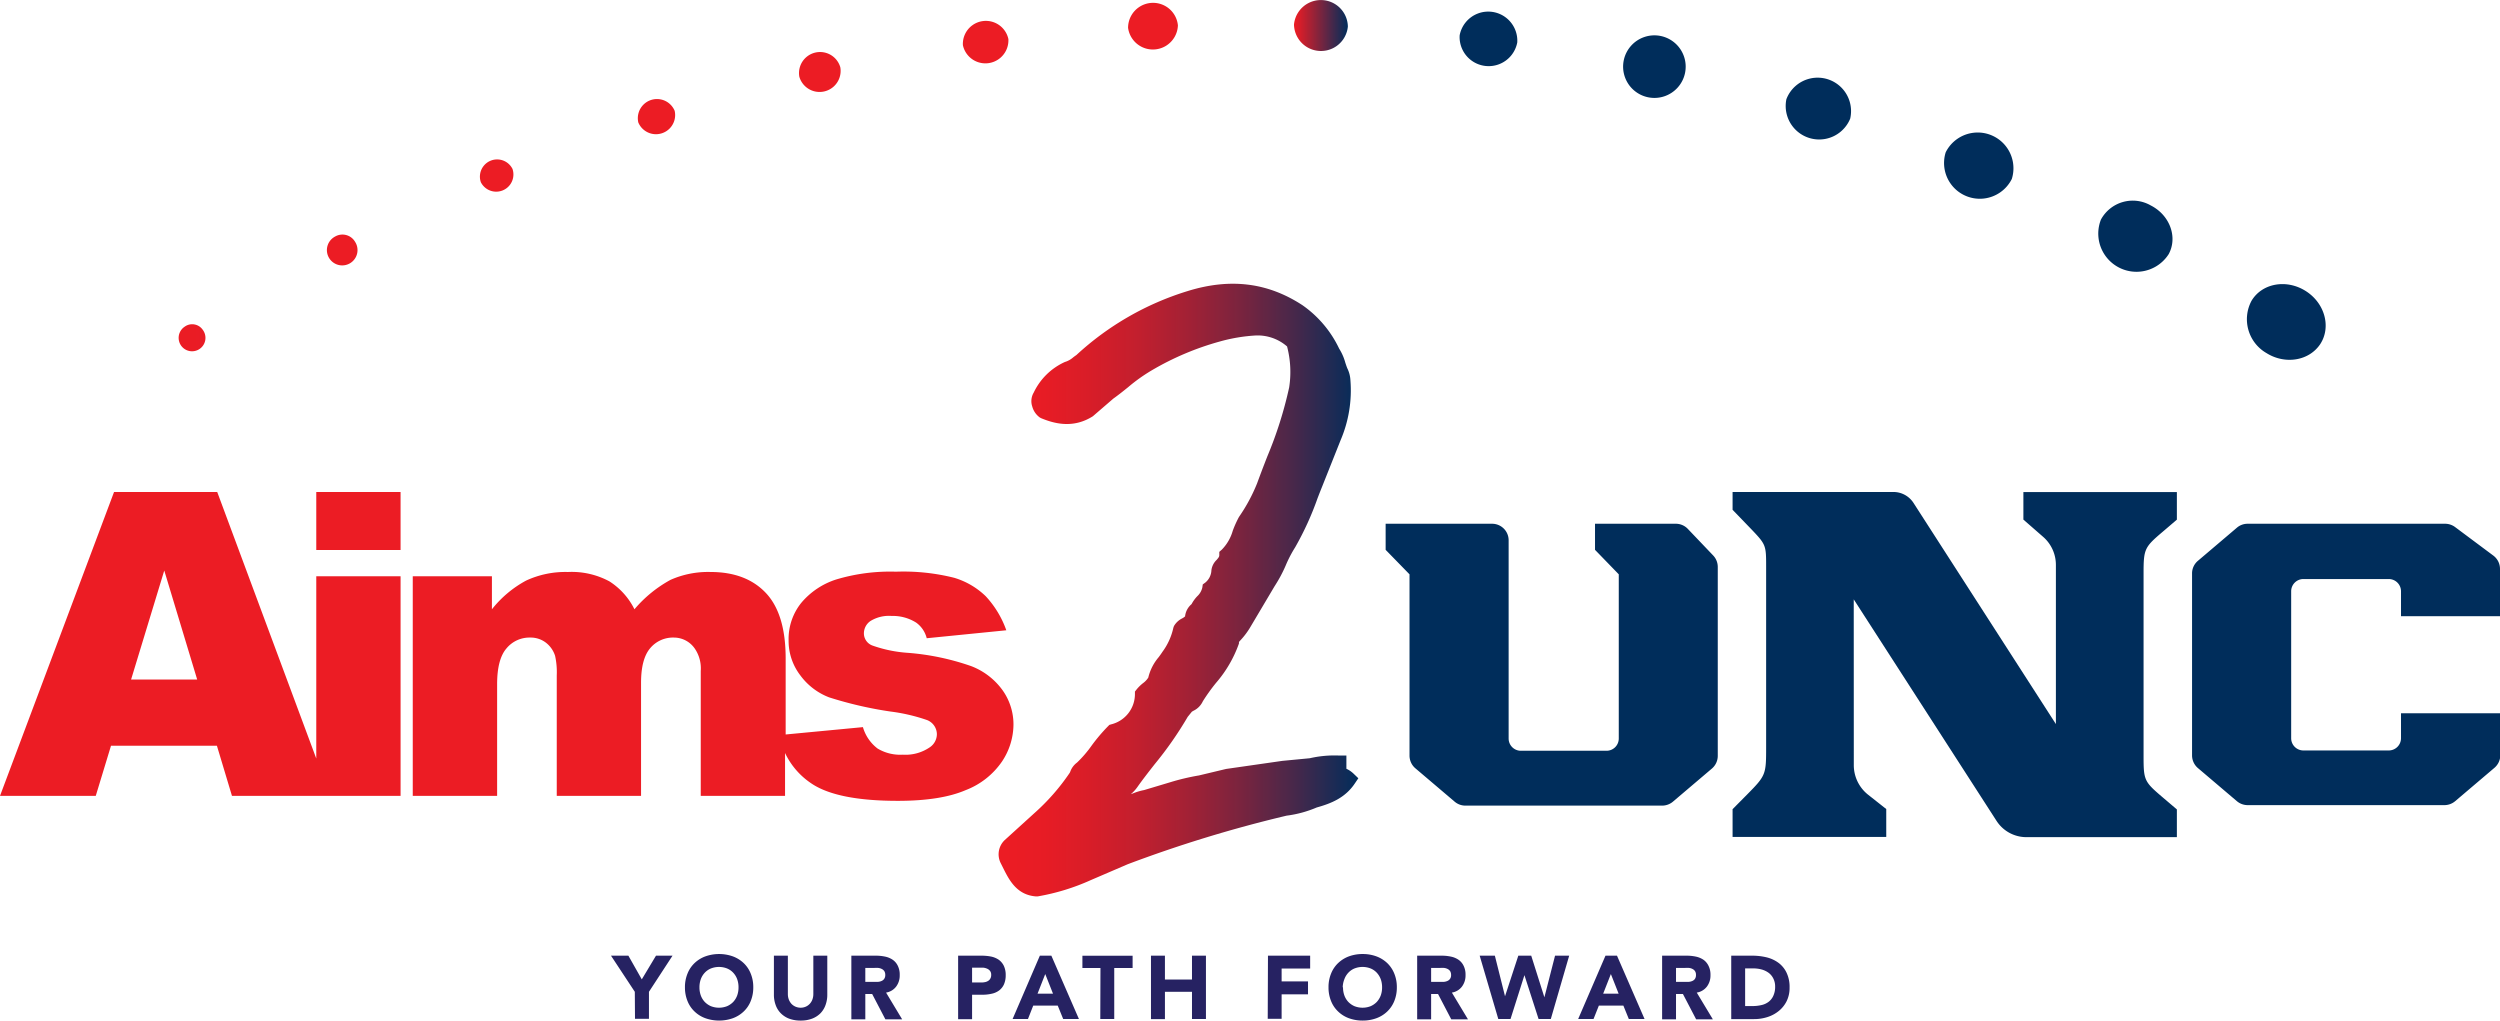
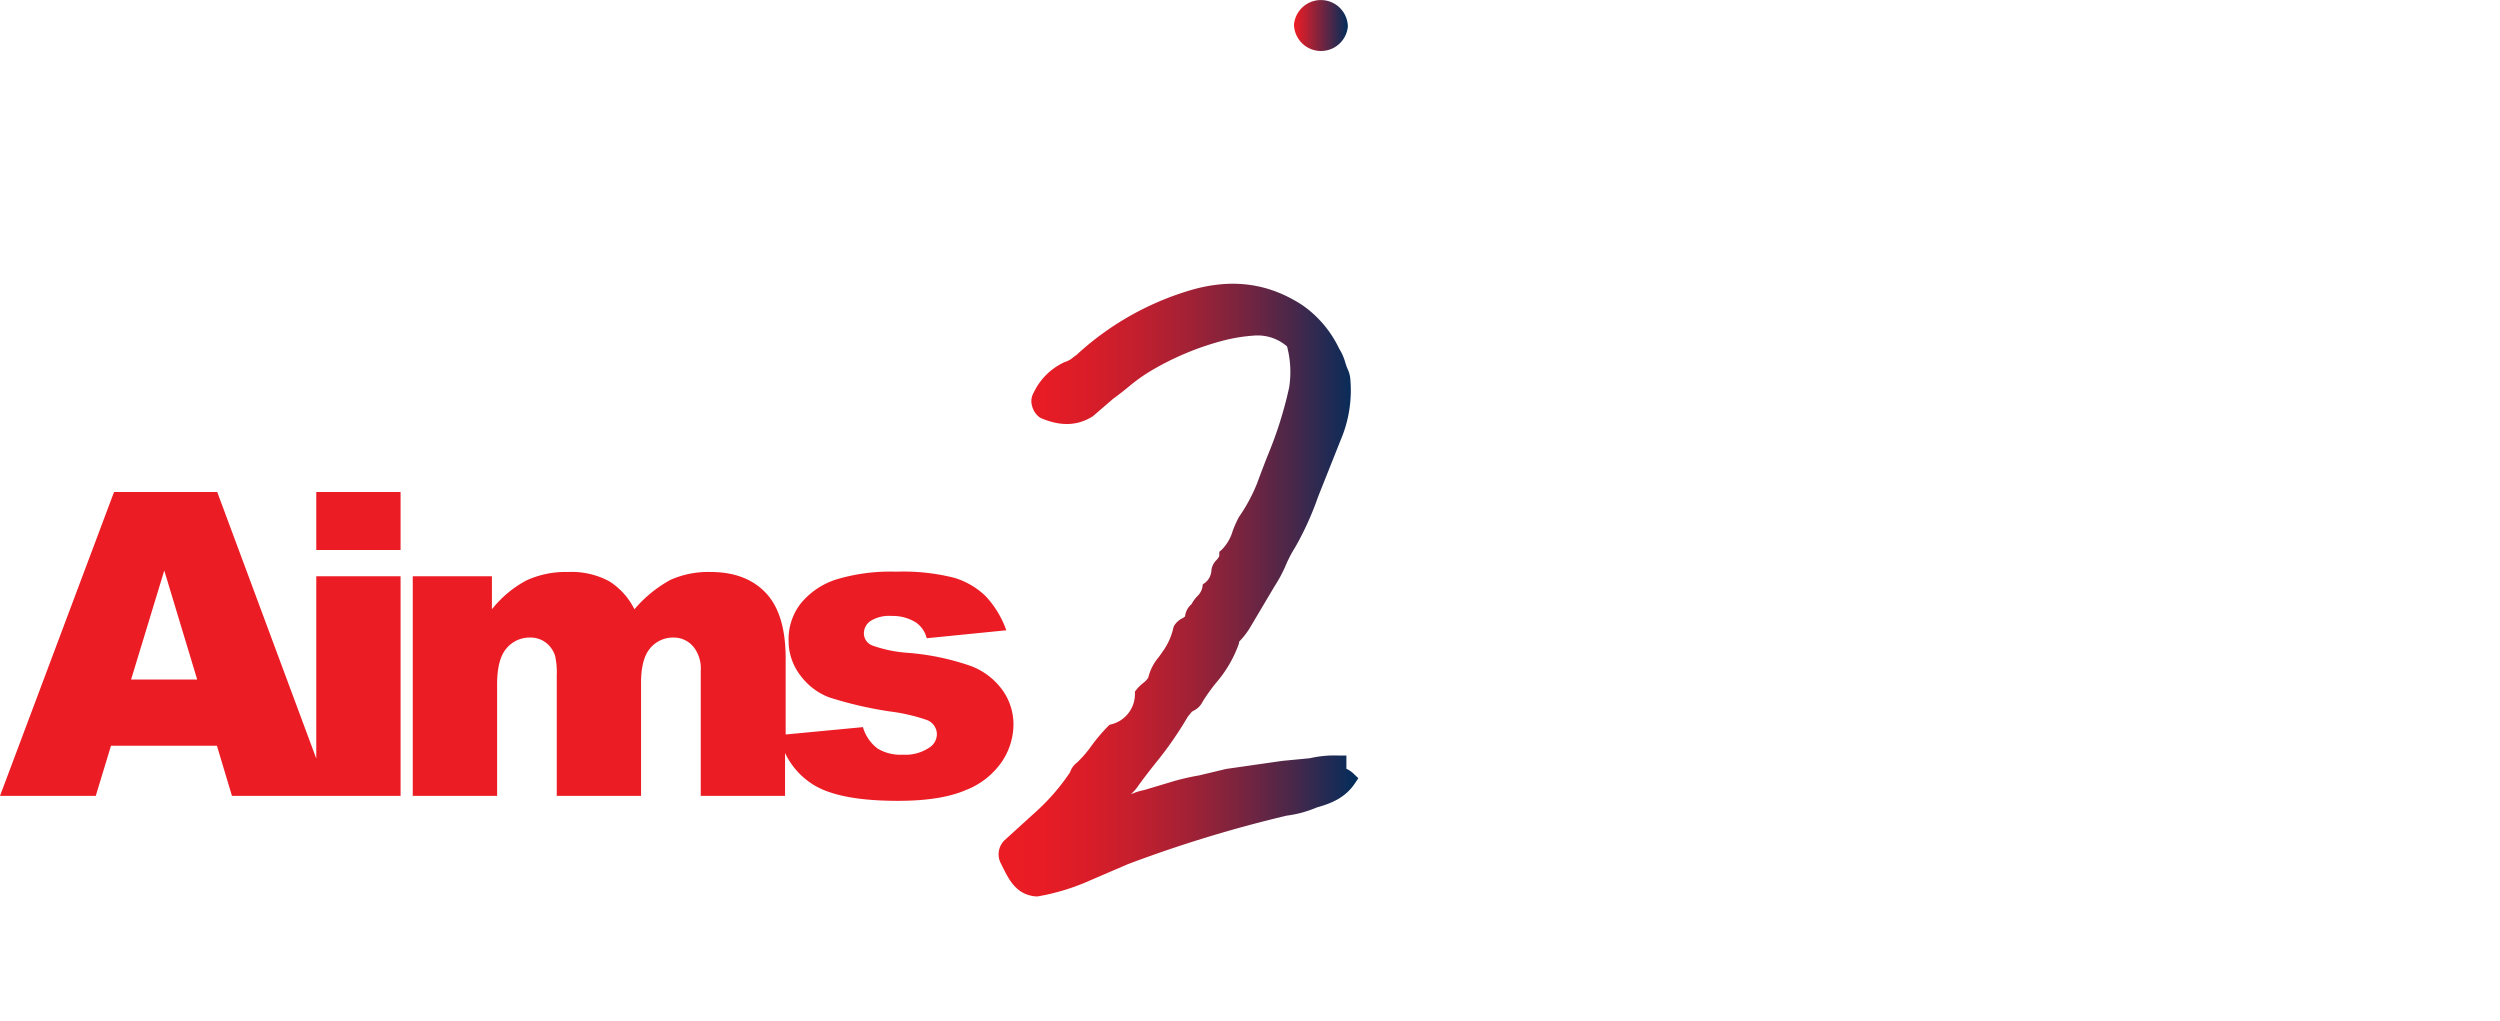
<svg xmlns="http://www.w3.org/2000/svg" xmlns:xlink="http://www.w3.org/1999/xlink" id="Layer_1" data-name="Layer 1" viewBox="0 0 408.35 166.7">
  <defs>
    <style>.cls-1{fill:#ec1c24}.cls-4{fill:#002d5b}.cls-5{fill:#262262}</style>
    <linearGradient id="New_Gradient_Swatch" x1="21.01" y1="55.1" x2="401.14" y2="51.5" gradientUnits="userSpaceOnUse">
      <stop offset=".02" stop-color="#ec1c24" />
      <stop offset="1" stop-color="#002d5b" />
    </linearGradient>
    <linearGradient id="New_Gradient_Swatch-2" x1="211.36" y1="4.14" x2="220.17" y2="4.14" xlink:href="#New_Gradient_Swatch" />
    <linearGradient id="linear-gradient" x1="163.02" y1="96.39" x2="221.79" y2="96.39" gradientUnits="userSpaceOnUse">
      <stop offset=".02" stop-color="#ec1c24" />
      <stop offset=".13" stop-color="#e71c25" />
      <stop offset=".25" stop-color="#d91d28" />
      <stop offset=".39" stop-color="#c21f2e" />
      <stop offset=".53" stop-color="#a22135" />
      <stop offset=".68" stop-color="#78243f" />
      <stop offset=".83" stop-color="#45284b" />
      <stop offset=".98" stop-color="#0a2c59" />
      <stop offset="1" stop-color="#002d5b" />
    </linearGradient>
  </defs>
  <path class="cls-1" d="M51.66 123.9L35.48 80.36H18.63L0 130h15.64l2.49-8.19h17.3l2.46 8.19h27.54V94.13H51.66zM21.41 111l5.42-17.81L32.21 111zm30.25-30.64v9.48h13.77v-9.48zM163.75 112.73a11.27 11.27 0 0 0-5.13-3.93 40.88 40.88 0 0 0-10.25-2.16 21.58 21.58 0 0 1-5.9-1.21 2.12 2.12 0 0 1-1.36-2 2.45 2.45 0 0 1 1.08-2 5.76 5.76 0 0 1 3.46-.82 7.11 7.11 0 0 1 4 1.09 4.45 4.45 0 0 1 1.72 2.55l13-1.3a16 16 0 0 0-3.37-5.57 12.57 12.57 0 0 0-5.13-3 34 34 0 0 0-9.53-1 30.59 30.59 0 0 0-9.75 1.27 12.36 12.36 0 0 0-5.71 3.82 9.4 9.4 0 0 0-2.07 6.09 9.25 9.25 0 0 0 1.92 5.76 10.49 10.49 0 0 0 4.71 3.59 63.08 63.08 0 0 0 10 2.31 29.5 29.5 0 0 1 6 1.4 2.51 2.51 0 0 1 1.59 2.29 2.6 2.6 0 0 1-1.2 2.18 7 7 0 0 1-4.36 1.18 7.21 7.21 0 0 1-4.12-1 6.75 6.75 0 0 1-2.4-3.5l-12.62 1.2v-12.4q0-7.29-3.23-10.71t-9-3.43a15.12 15.12 0 0 0-6.57 1.28 20.63 20.63 0 0 0-5.9 4.81 11.41 11.41 0 0 0-4.09-4.56 13 13 0 0 0-6.79-1.53 15.23 15.23 0 0 0-6.81 1.4 18 18 0 0 0-5.59 4.69v-5.39H67.42V130H81.2v-18.23c0-2.71.5-4.66 1.52-5.85a4.87 4.87 0 0 1 3.89-1.78 4.09 4.09 0 0 1 2.54.82 4.38 4.38 0 0 1 1.52 2.17 12.33 12.33 0 0 1 .27 3.19V130h13.77v-18.48q0-3.87 1.48-5.63a4.86 4.86 0 0 1 3.9-1.75 4.14 4.14 0 0 1 3.43 1.85 5.73 5.73 0 0 1 .94 3.61V130h13.77v-7a12.33 12.33 0 0 0 4.35 5q4.2 2.81 14.08 2.81 7 0 11.05-1.74a12.7 12.7 0 0 0 5.94-4.66 11 11 0 0 0 1.89-6 9.63 9.63 0 0 0-1.79-5.68z" />
-   <path d="M33.08 53.82a2.19 2.19 0 1 1-2.9-.47 2.09 2.09 0 0 1 2.9.47z" fill="url(#New_Gradient_Swatch)" />
-   <path class="cls-1" d="M58 39.5a2.5 2.5 0 1 1-3.27-.86 2.39 2.39 0 0 1 3.27.86zM83.71 27.59a2.81 2.81 0 0 1-5.17 2.17 2.81 2.81 0 0 1 5.17-2.17zM110.2 18.1a3.13 3.13 0 0 1-5.94 1.9 3.13 3.13 0 0 1 5.94-1.9zM137.26 11a3.44 3.44 0 0 1-6.7 1.52 3.44 3.44 0 0 1 6.7-1.52zM164.71 6.38a3.76 3.76 0 0 1-7.43 1 3.76 3.76 0 0 1 7.43-1zM192.4 4.14a4.09 4.09 0 0 1-8.14.41 4.08 4.08 0 0 1 8.14-.41z" />
  <path d="M220.16 4.33a4.41 4.41 0 0 1-8.8-.32 4.41 4.41 0 0 1 8.8.32z" fill="url(#New_Gradient_Swatch-2)" />
-   <path class="cls-4" d="M247.83 6.93a4.75 4.75 0 0 1-9.41-1.16 4.75 4.75 0 0 1 9.41 1.16zM275.23 11.94a5.1 5.1 0 0 1-10-2.11 5.09 5.09 0 0 1 10 2.11zM302.21 19.38a5.47 5.47 0 0 1-10.42-3.18 5.46 5.46 0 0 1 10.42 3.18zM328.61 29.23a5.84 5.84 0 0 1-10.8-4.35 5.84 5.84 0 0 1 10.8 4.35zM354.24 41.5a6.24 6.24 0 0 1-11.07-5.64 5.91 5.91 0 0 1 8.14-2.3c3.12 1.59 4.42 5.18 2.93 7.94zM379 56.19c-1.83 2.76-5.74 3.39-8.78 1.49a6.38 6.38 0 0 1-2.46-8.54c1.69-2.85 5.66-3.61 8.83-1.62s4.2 5.91 2.41 8.67zM367.13 85.55a2.68 2.68 0 0 0-1.75.64L359 91.61a2.69 2.69 0 0 0-.95 2v29.78a2.73 2.73 0 0 0 .95 2.06l6.38 5.42a2.73 2.73 0 0 0 1.75.64h32.14a2.73 2.73 0 0 0 1.75-.64l6.38-5.42a2.73 2.73 0 0 0 1-2.06v-6.89h-16.22v4.08a2 2 0 0 1-2 2h-13.94a2 2 0 0 1-2-2v-24a2 2 0 0 1 2-2h13.94a2 2 0 0 1 2 2v4.07h16.17v-7.74a2.72 2.72 0 0 0-1.09-2.16L401 86.08a2.75 2.75 0 0 0-1.61-.53zm-140.8 4.26l3.9 4v29.66a2.73 2.73 0 0 0 1 2.06l6.38 5.42a2.69 2.69 0 0 0 1.74.64h32.15a2.73 2.73 0 0 0 1.75-.64l6.38-5.42a2.73 2.73 0 0 0 .95-2.06V92.6a2.72 2.72 0 0 0-.75-1.87l-4.15-4.35a2.7 2.7 0 0 0-1.95-.83h-13.2v4.26l3.88 4v26.82a2 2 0 0 1-2 2h-13.99a2 2 0 0 1-2-2V88.24a2.7 2.7 0 0 0-2.7-2.69h-17.39zm76.46 8.09l23.31 36.16a5.8 5.8 0 0 0 4.9 2.68h24.57v-4.53l-2.27-1.93c-3.08-2.62-3.17-2.81-3.17-6.85V93.66c0-4 .15-4.28 3.17-6.84l2.27-1.94v-4.51H330.5v4.5l3.24 2.83a6.07 6.07 0 0 1 2.07 4.57v26l-23.25-36.11a3.91 3.91 0 0 0-3.3-1.8H283v2.91l3 3.11c2.44 2.55 2.48 2.66 2.48 6.09v29.6c0 4.46-.05 4.61-3.13 7.73l-2.35 2.37v4.54h25.1v-4.56l-3-2.37a6.15 6.15 0 0 1-2.3-4.78z" />
-   <path class="cls-5" d="M103.69 162l-3.89-5.9h2.84l2.19 3.87 2.32-3.87h2.7L106 162v4.41h-2.28zM111.88 161.27a5.78 5.78 0 0 1 .42-2.25 4.8 4.8 0 0 1 1.16-1.72 5.13 5.13 0 0 1 1.77-1.09 6.73 6.73 0 0 1 4.46 0 5.22 5.22 0 0 1 1.77 1.09 4.8 4.8 0 0 1 1.16 1.72 5.78 5.78 0 0 1 .42 2.25 5.85 5.85 0 0 1-.42 2.25 4.76 4.76 0 0 1-1.16 1.71 5.07 5.07 0 0 1-1.77 1.09 6.73 6.73 0 0 1-4.46 0 5 5 0 0 1-1.77-1.09 4.76 4.76 0 0 1-1.16-1.71 5.85 5.85 0 0 1-.42-2.25zm2.37 0a3.79 3.79 0 0 0 .22 1.33 3.09 3.09 0 0 0 .65 1.06 3.17 3.17 0 0 0 1 .69 3.61 3.61 0 0 0 2.64 0 3.17 3.17 0 0 0 1-.69 3.09 3.09 0 0 0 .65-1.06 3.79 3.79 0 0 0 .22-1.33 3.83 3.83 0 0 0-.22-1.33 3.09 3.09 0 0 0-.65-1.06 2.88 2.88 0 0 0-1-.69 3.61 3.61 0 0 0-2.64 0 2.88 2.88 0 0 0-1 .69 3.09 3.09 0 0 0-.65 1.06 3.83 3.83 0 0 0-.22 1.33zM135.13 162.45a4.83 4.83 0 0 1-.28 1.69 3.71 3.71 0 0 1-.82 1.35 3.87 3.87 0 0 1-1.37.89 5.18 5.18 0 0 1-1.88.32 5.29 5.29 0 0 1-1.9-.32 3.83 3.83 0 0 1-1.36-.89 3.6 3.6 0 0 1-.83-1.35 4.83 4.83 0 0 1-.28-1.69v-6.35h2.28v6.26a2.56 2.56 0 0 0 .15.89 2.28 2.28 0 0 0 .43.71 2 2 0 0 0 .67.47 2.14 2.14 0 0 0 .84.17 2.05 2.05 0 0 0 .83-.17 1.94 1.94 0 0 0 .66-.47 2.11 2.11 0 0 0 .43-.71 2.56 2.56 0 0 0 .15-.89v-6.26h2.28zM139.06 156.1h4a7.2 7.2 0 0 1 1.5.15 3.45 3.45 0 0 1 1.24.51 2.51 2.51 0 0 1 .85 1 3.22 3.22 0 0 1 .31 1.51 3 3 0 0 1-.57 1.86 2.57 2.57 0 0 1-1.66 1l2.63 4.37h-2.74l-2.16-4.14h-1.12v4.14h-2.28zm2.28 4.28H143.33a1.71 1.71 0 0 0 .62-.13 1 1 0 0 0 .46-.34 1.08 1.08 0 0 0 .19-.66 1.17 1.17 0 0 0-.16-.63 1.15 1.15 0 0 0-.41-.35 1.72 1.72 0 0 0-.57-.17 4.7 4.7 0 0 0-.63 0h-1.49zM156.5 156.1h3.84a8.18 8.18 0 0 1 1.52.14 3.5 3.5 0 0 1 1.25.51 2.64 2.64 0 0 1 .85 1 3.44 3.44 0 0 1 .31 1.53 3.61 3.61 0 0 1-.29 1.52 2.57 2.57 0 0 1-.81 1 3.09 3.09 0 0 1-1.21.52 6.63 6.63 0 0 1-1.52.16h-1.66v4h-2.28zm2.28 4.38h1.52a2.88 2.88 0 0 0 .59-.06 1.43 1.43 0 0 0 .51-.2 1 1 0 0 0 .36-.38 1.11 1.11 0 0 0 .14-.6 1 1 0 0 0-.18-.64 1.23 1.23 0 0 0-.47-.37 2.09 2.09 0 0 0-.63-.17H158.78zM169.85 156.1h1.88l4.5 10.34h-2.57l-.89-2.19h-4l-.86 2.19h-2.51zm.88 3l-1.26 3.21H172zM179.75 158.11h-2.95v-2h8.2v2h-3v8.33h-2.28zM188 156.1h2.28v3.9h4.42v-3.9h2.28v10.34h-2.28V162h-4.42v4.47H188zM207.11 156.1H214v2.1h-4.66v2.1h4.31v2.11h-4.31v4h-2.27zM217 161.27a5.78 5.78 0 0 1 .42-2.25 4.8 4.8 0 0 1 1.16-1.72 5.18 5.18 0 0 1 1.76-1.09 6.5 6.5 0 0 1 2.24-.38 6.4 6.4 0 0 1 2.23.38 5.22 5.22 0 0 1 1.77 1.09 4.93 4.93 0 0 1 1.16 1.72 5.78 5.78 0 0 1 .42 2.25 5.85 5.85 0 0 1-.42 2.25 4.89 4.89 0 0 1-1.16 1.71 5.07 5.07 0 0 1-1.77 1.09 6.4 6.4 0 0 1-2.23.38 6.5 6.5 0 0 1-2.24-.38 5 5 0 0 1-1.76-1.09 4.76 4.76 0 0 1-1.16-1.71 5.85 5.85 0 0 1-.42-2.25zm2.37 0a3.79 3.79 0 0 0 .22 1.33 3.09 3.09 0 0 0 .65 1.06 3.17 3.17 0 0 0 1 .69 3.61 3.61 0 0 0 2.64 0 3.17 3.17 0 0 0 1-.69 3.25 3.25 0 0 0 .65-1.06 3.79 3.79 0 0 0 .22-1.33 3.83 3.83 0 0 0-.22-1.33 3.25 3.25 0 0 0-.65-1.06 2.88 2.88 0 0 0-1-.69 3.61 3.61 0 0 0-2.64 0 2.88 2.88 0 0 0-1 .69 3.09 3.09 0 0 0-.65 1.06 3.83 3.83 0 0 0-.27 1.33zM231.48 156.1h4a7.2 7.2 0 0 1 1.5.15 3.45 3.45 0 0 1 1.24.51 2.51 2.51 0 0 1 .85 1 3.22 3.22 0 0 1 .31 1.51 3 3 0 0 1-.57 1.86 2.57 2.57 0 0 1-1.66 1l2.63 4.37h-2.73l-2.16-4.14h-1.13v4.14h-2.28zm2.28 4.28H235.75a1.71 1.71 0 0 0 .62-.13 1 1 0 0 0 .46-.34 1 1 0 0 0 .19-.66 1.17 1.17 0 0 0-.16-.63 1.15 1.15 0 0 0-.41-.35 1.72 1.72 0 0 0-.57-.17 4.58 4.58 0 0 0-.63 0h-1.49zM241.69 156.1h2.48l1.66 6.63 2.17-6.63h2.11l2.15 6.8 1.74-6.8h2.31l-3 10.34h-2l-2.31-7.16-2.27 7.16h-2zM262.24 156.1h1.88l4.5 10.34h-2.57l-.89-2.19h-4l-.87 2.19h-2.51zm.88 3l-1.26 3.21h2.53zM271.49 156.1h4a7.34 7.34 0 0 1 1.5.15 3.53 3.53 0 0 1 1.24.51 2.57 2.57 0 0 1 .84 1 3.22 3.22 0 0 1 .32 1.51 3 3 0 0 1-.57 1.86 2.6 2.6 0 0 1-1.67 1l2.63 4.37h-2.73l-2.16-4.14h-1.13v4.14h-2.27zm2.27 4.28h2a1.76 1.76 0 0 0 .62-.13 1 1 0 0 0 .46-.34 1.08 1.08 0 0 0 .18-.66 1.09 1.09 0 0 0-.16-.63 1.07 1.07 0 0 0-.41-.35 1.59 1.59 0 0 0-.57-.17 4.46 4.46 0 0 0-.63 0h-1.49zM282.78 156.1h3.41a10 10 0 0 1 2.36.27 5.47 5.47 0 0 1 1.95.9 4.3 4.3 0 0 1 1.32 1.62 5.34 5.34 0 0 1 .49 2.41 4.89 4.89 0 0 1-.47 2.21 4.81 4.81 0 0 1-1.28 1.61 5.56 5.56 0 0 1-1.85 1 7.09 7.09 0 0 1-2.21.34h-3.72zm2.27 8.23h1.19a6.31 6.31 0 0 0 1.47-.16 3 3 0 0 0 1.17-.53 2.54 2.54 0 0 0 .78-1 3.45 3.45 0 0 0 .29-1.48 2.86 2.86 0 0 0-.29-1.32 2.58 2.58 0 0 0-.76-.93 3.45 3.45 0 0 0-1.14-.55 5.07 5.07 0 0 0-1.36-.18h-1.35z" />
  <path d="M221.08 126.36a4.35 4.35 0 0 0-1.16-.79v-2.16h-1.21a17.9 17.9 0 0 0-4.77.44l-4.48.43-9.19 1.32-4.43 1.06a36.77 36.77 0 0 0-4.72 1.12l-4.24 1.27a9 9 0 0 0-1.73.51l-.44.16a6.14 6.14 0 0 0 1.06-1.15c.88-1.25 1.83-2.46 2.83-3.74a59 59 0 0 0 5.4-7.74l.68-.84.25-.15a3.2 3.2 0 0 0 1.54-1.55 29.9 29.9 0 0 1 2.15-3 20 20 0 0 0 3.75-6.44v-.21a1.31 1.31 0 0 1 .07-.13 12.71 12.71 0 0 0 1.7-2.19l4.07-6.86a22.19 22.19 0 0 0 1.79-3.34 20.37 20.37 0 0 1 1.56-3 49.11 49.11 0 0 0 3.65-8c.25-.65.5-1.29.76-1.93l3-7.54a20.69 20.69 0 0 0 1.61-9.77 5 5 0 0 0-.52-2c-.12-.3-.22-.61-.32-.91a8.49 8.49 0 0 0-1-2.28 18.14 18.14 0 0 0-6-7.1c-5.67-3.71-11.8-4.46-18.74-2.31A47.18 47.18 0 0 0 175.81 58c-.17.11-.33.23-.5.36a3.74 3.74 0 0 1-1.2.71l-.16.05a10.36 10.36 0 0 0-5.1 5 2.75 2.75 0 0 0-.24 2.29 3.25 3.25 0 0 0 1.23 1.78l.2.11c2.07.86 5.2 1.77 8.47-.31l3.34-2.88c.83-.59 1.63-1.23 2.41-1.86a27.58 27.58 0 0 1 3.92-2.79 46 46 0 0 1 11-4.66 27.46 27.46 0 0 1 5.88-1 7.31 7.31 0 0 1 5.17 1.79 16.44 16.44 0 0 1 .34 6.7A65 65 0 0 1 207 74.56c-.58 1.48-1.16 3-1.67 4.4a27.65 27.65 0 0 1-2.89 5.38l-.09.14a17.26 17.26 0 0 0-1 2.24 7.21 7.21 0 0 1-1.78 3.06l-.41.36v.55c0 .24-.12.4-.45.78a2.78 2.78 0 0 0-.84 1.69 2.71 2.71 0 0 1-1 2l-.41.3-.07.5a2.8 2.8 0 0 1-.84 1.44 5.76 5.76 0 0 0-.92 1.28 3 3 0 0 0-1.06 2 2.34 2.34 0 0 1-.46.32 3.18 3.18 0 0 0-1.36 1.27l-.09.25a10.29 10.29 0 0 1-1.78 3.94c-.19.3-.4.58-.61.87a8 8 0 0 0-1.71 3.35 3.34 3.34 0 0 1-.85.9 6.38 6.38 0 0 0-1.11 1.1l-.22.28v.36a5.09 5.09 0 0 1-3.9 5l-.29.09-.21.22a28.73 28.73 0 0 0-2.67 3.15 18.84 18.84 0 0 1-2.38 2.77 3.22 3.22 0 0 0-1.12 1.51l-.08.17a35.18 35.18 0 0 1-5.81 6.62l-4.8 4.36a3.2 3.2 0 0 0-.66 3.78l.31.62c1 2 2.21 4.56 5.44 4.81h.27a35.77 35.77 0 0 0 8.73-2.68l6-2.58a212.48 212.48 0 0 1 25.94-7.93 18.42 18.42 0 0 0 4.93-1.34c2.31-.64 4.65-1.56 6.23-3.94l.56-.83z" fill="url(#linear-gradient)" />
</svg>